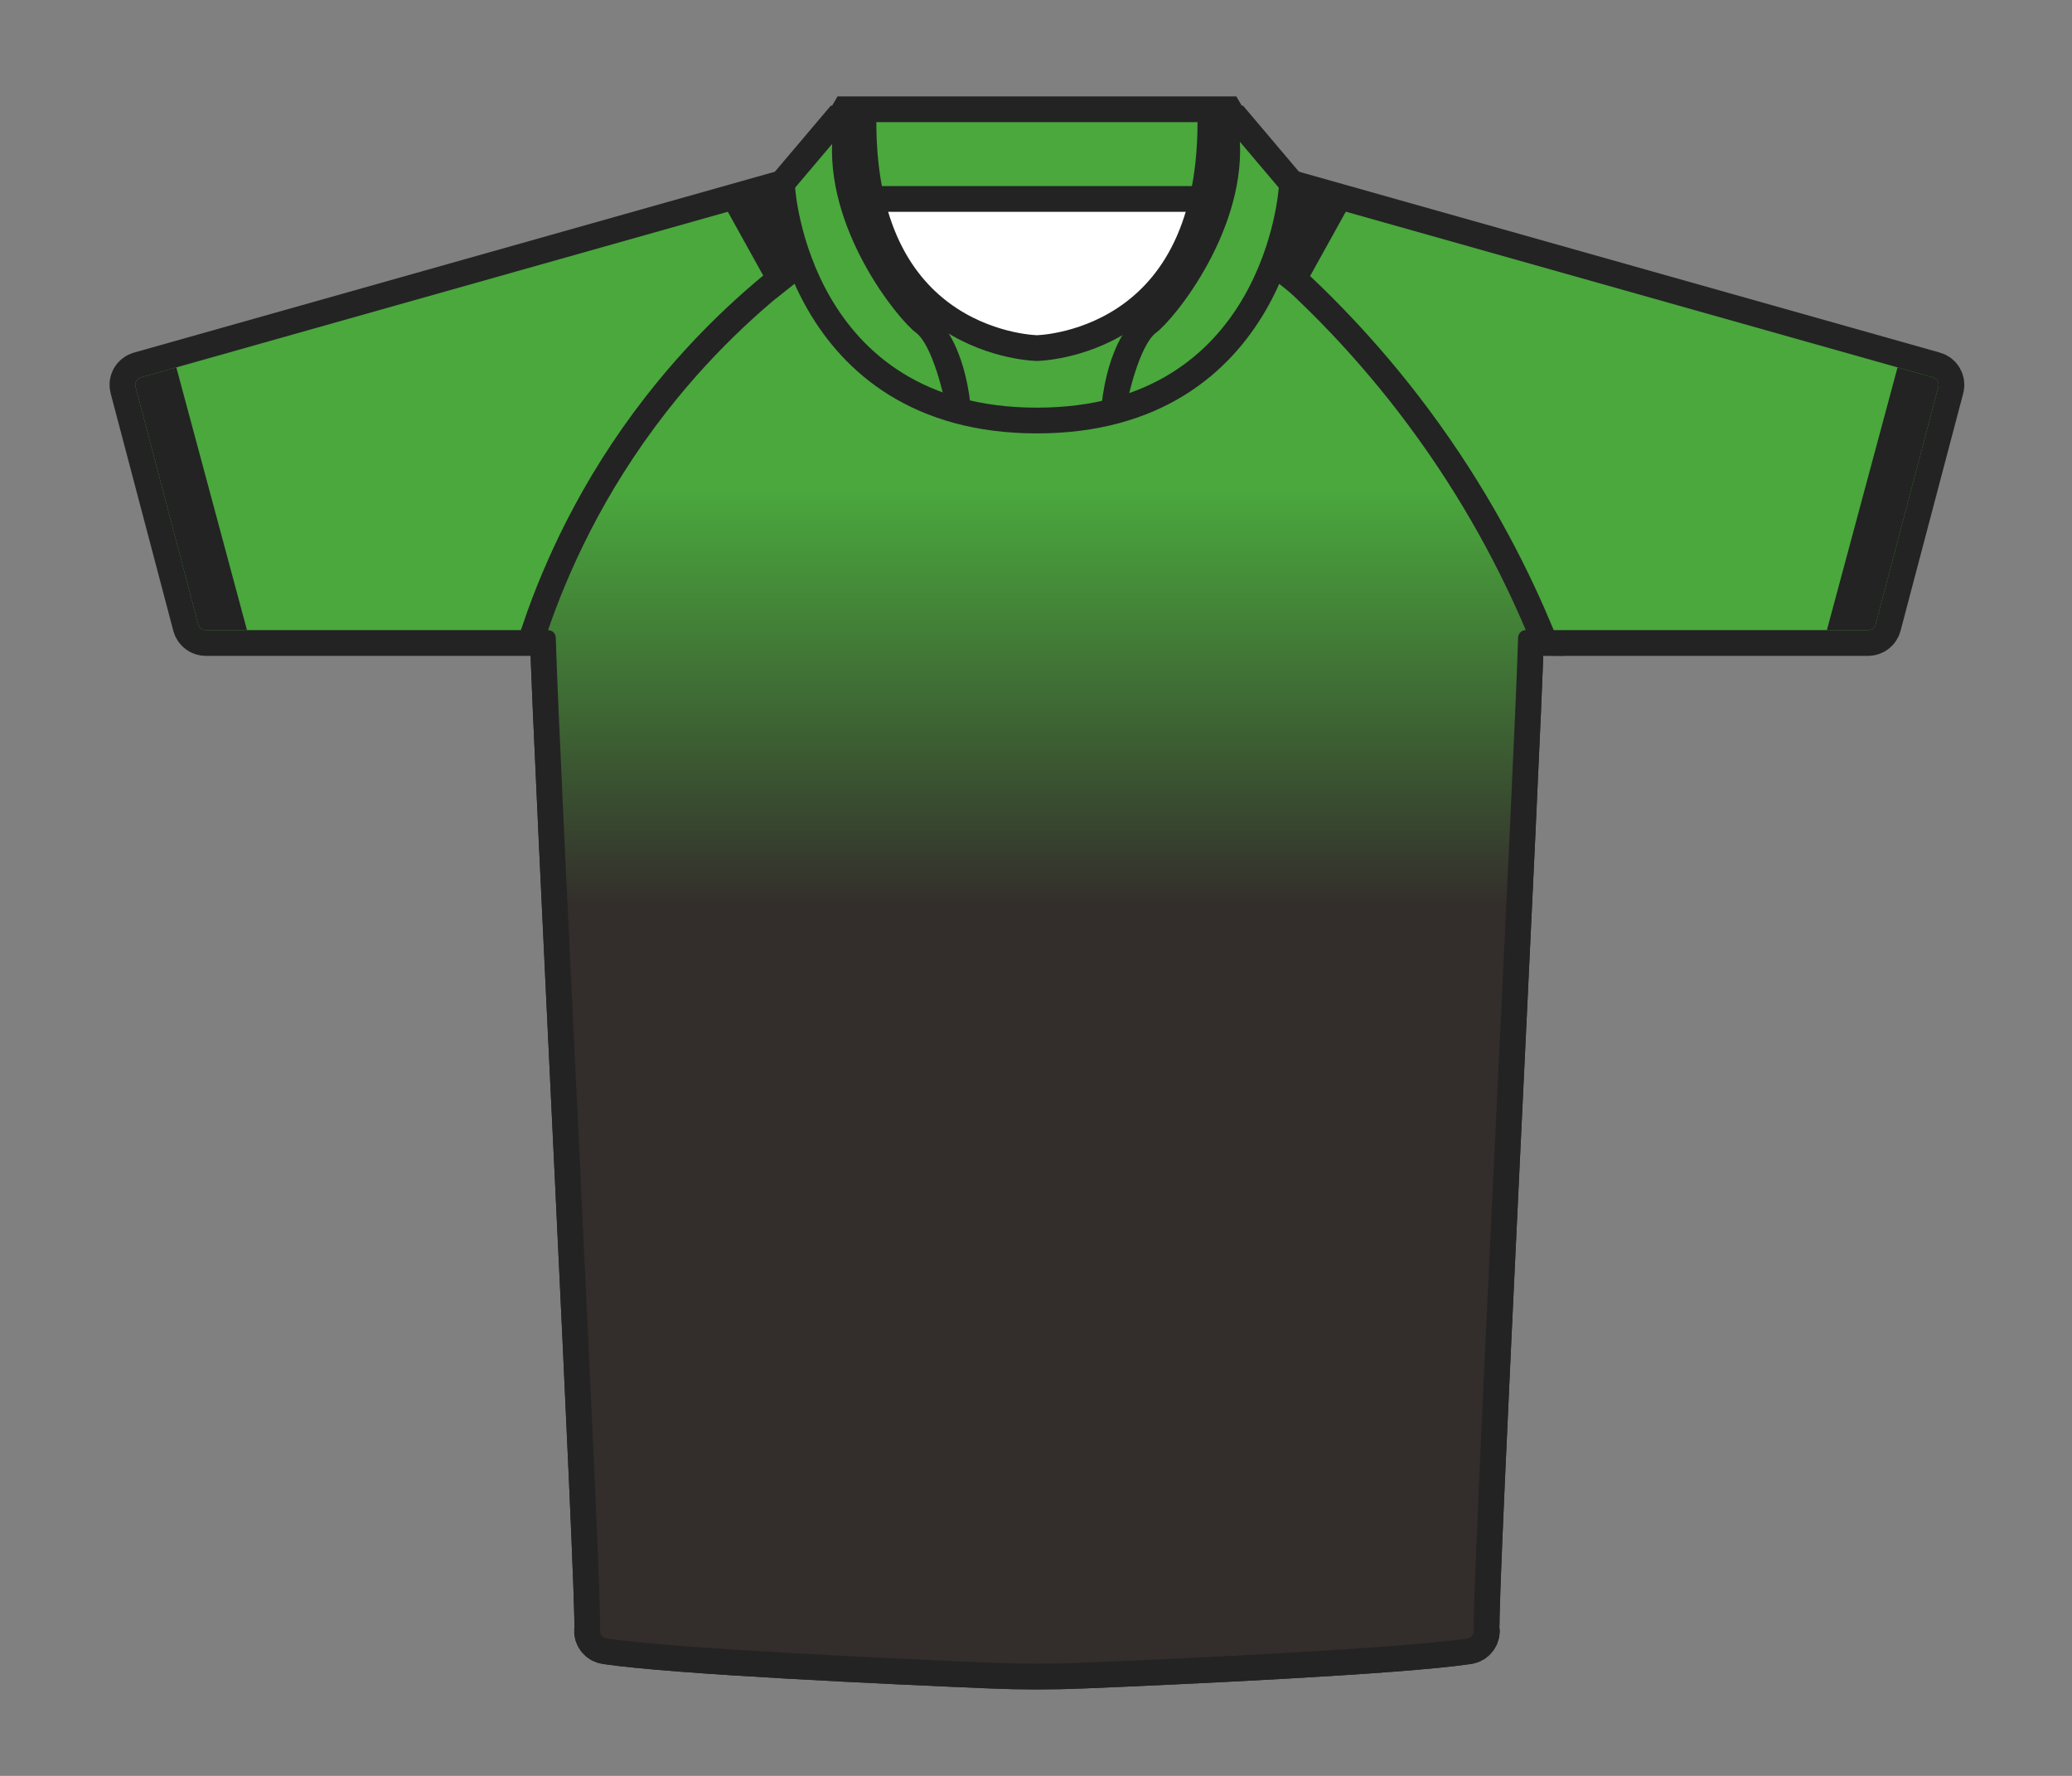
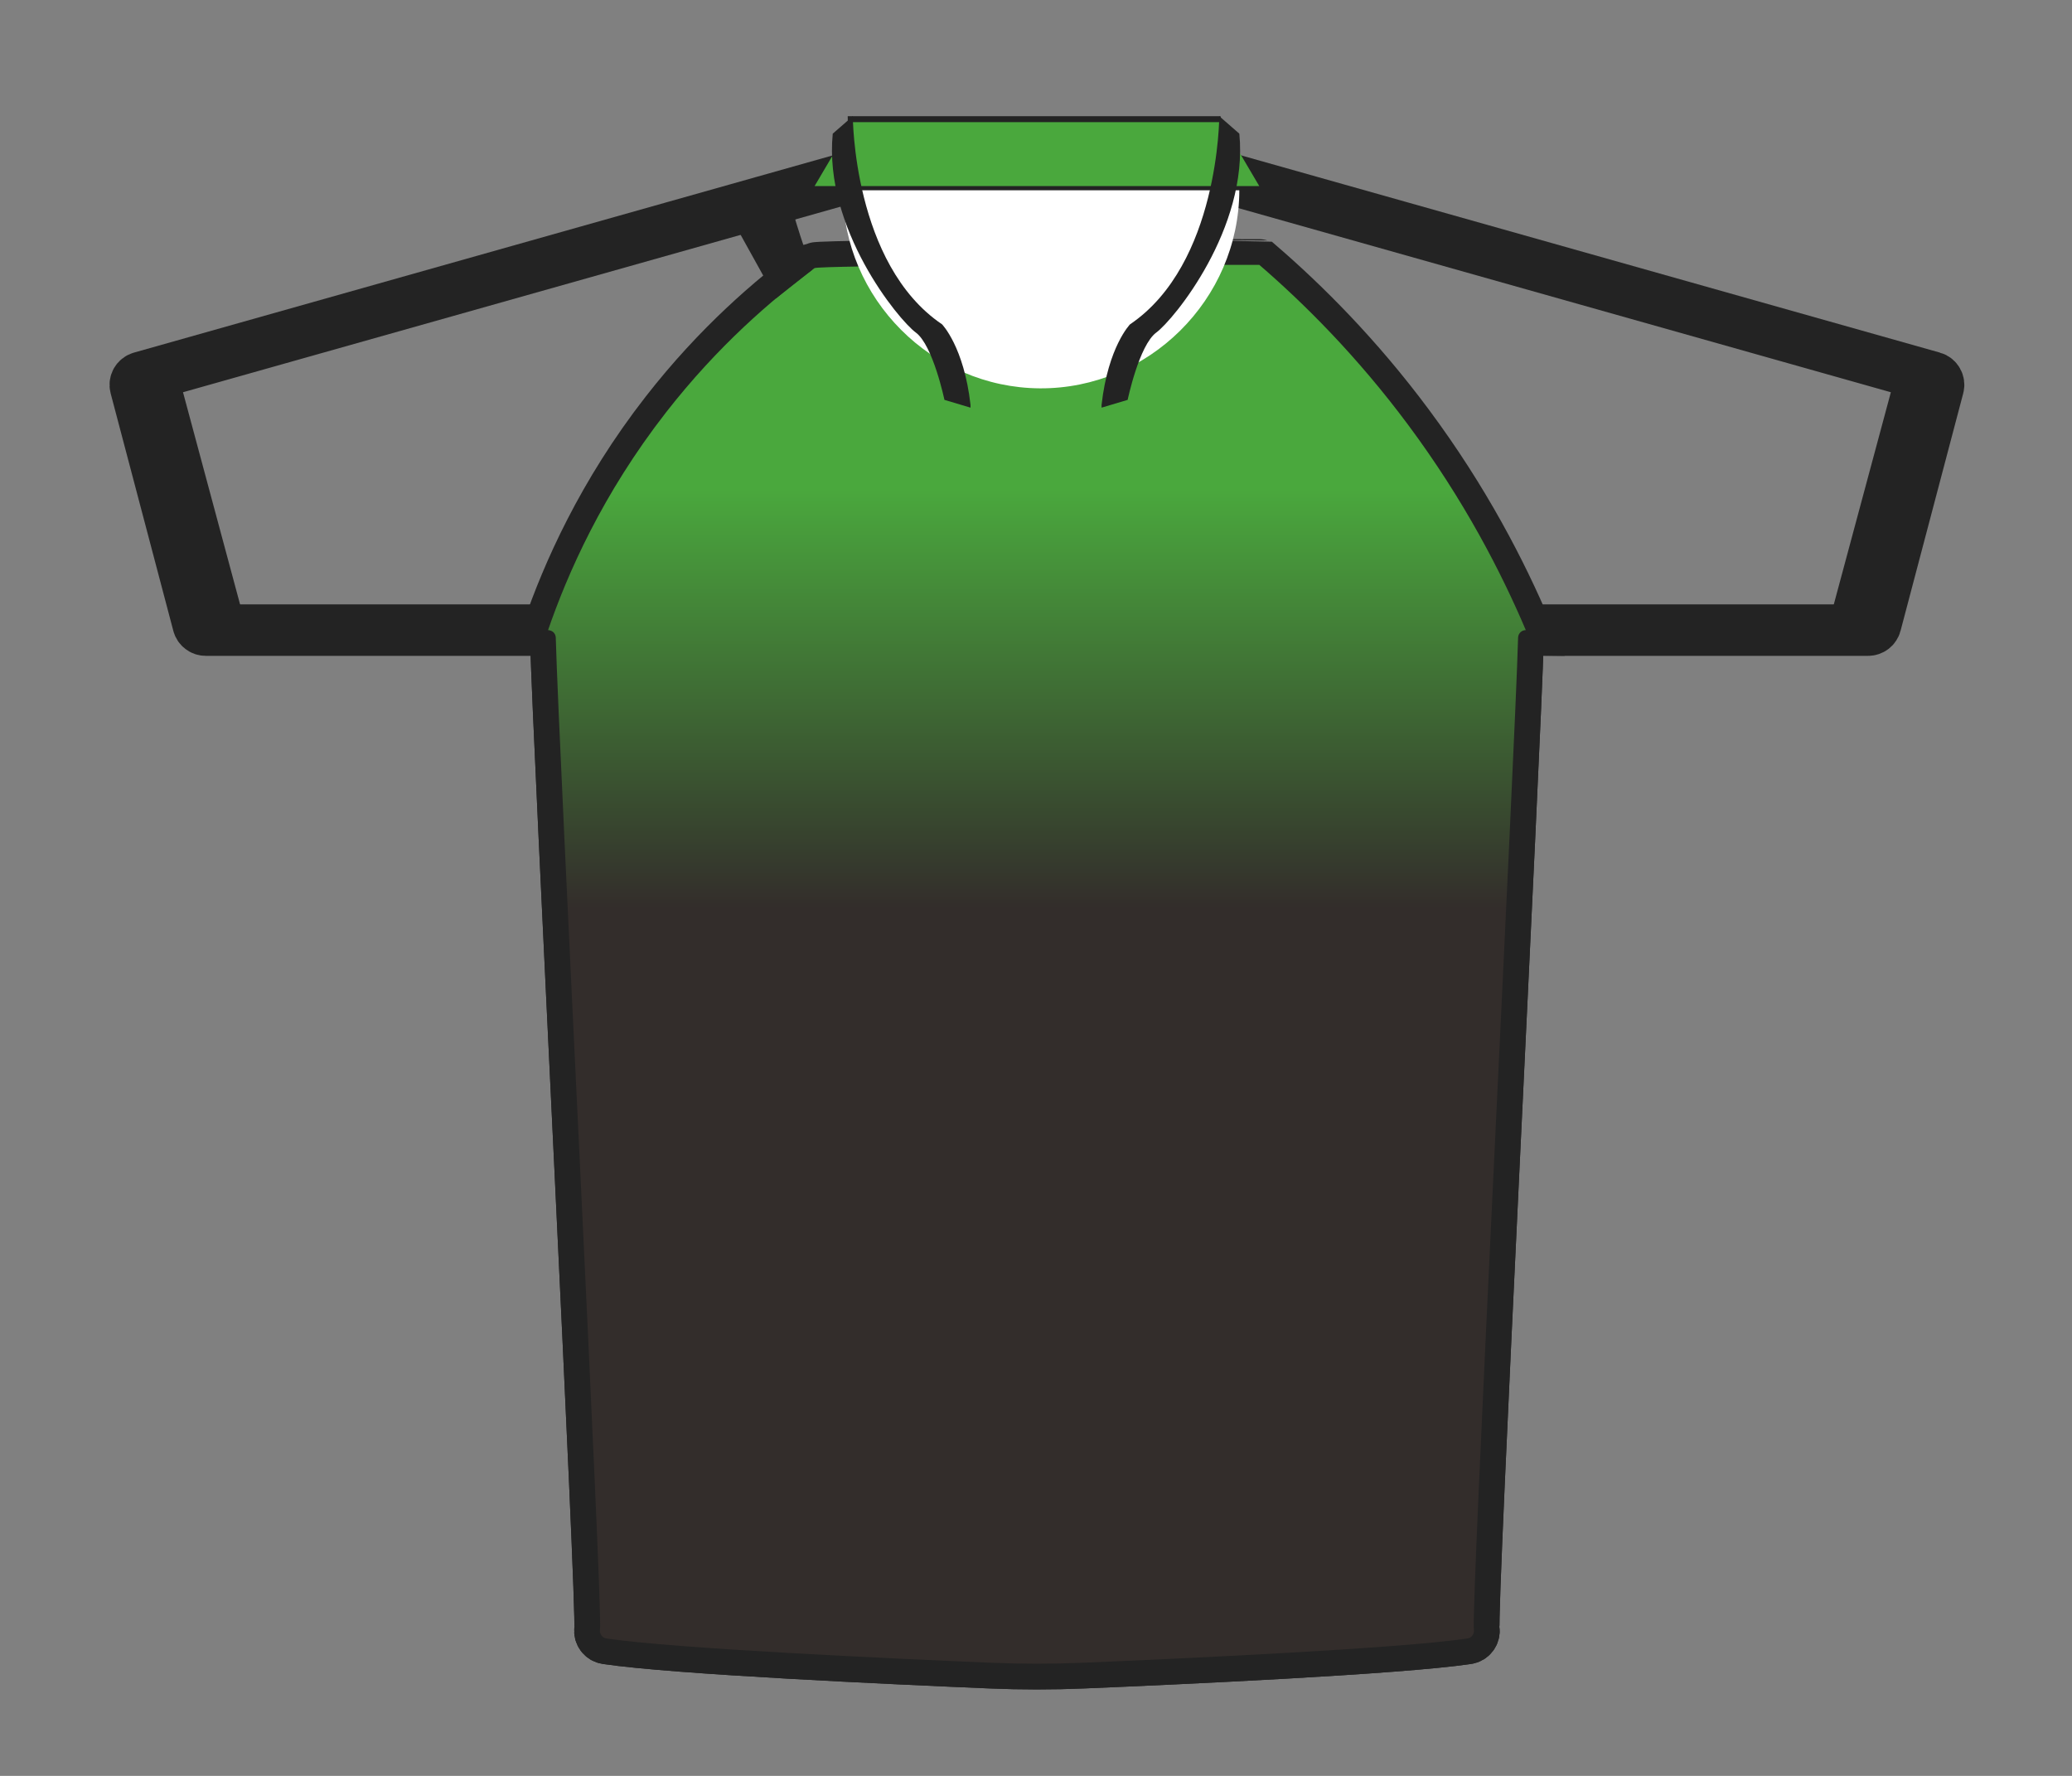
<svg xmlns="http://www.w3.org/2000/svg" width="161" height="138" viewBox="0 0 161 138" fill="none">
  <rect x="0" y="0" width="161" height="138" fill="#808080" stroke="none" />
  <g id="å¤©çææ ¡">
    <g id="g454">
      <g id="g456">
        <g id="g476">
          <path id="path478" d="M65.917 11.283H94.777C94.777 11.283 94.955 9.027 94.826 9.027H65.869L65.917 11.283Z" fill="#232323" />
        </g>
        <g id="g480">
          <path id="path482" d="M95.01 13.75C94.957 13.735 94.902 13.727 94.847 13.727H66.298C66.243 13.727 66.188 13.735 66.135 13.75L10.948 29.326C10.633 29.415 10.448 29.74 10.531 30.055L15.403 48.517C15.473 48.78 15.711 48.964 15.983 48.964H42.586C42.912 48.964 43.177 49.224 43.185 49.549C43.422 58.467 46.854 125.013 46.621 126.647C46.574 126.973 46.8 127.275 47.126 127.323C52.473 128.117 69.478 128.894 76.97 129.207C79.371 129.308 81.774 129.308 84.175 129.207C91.667 128.894 108.672 128.117 114.019 127.323C114.346 127.275 114.571 126.973 114.524 126.647C114.291 125.013 117.723 58.467 117.959 49.549C117.968 49.224 118.233 48.964 118.559 48.964H145.162C145.434 48.964 145.672 48.78 145.742 48.517L150.614 30.055C150.697 29.74 150.512 29.415 150.197 29.326L95.01 13.75Z" stroke="#232323" stroke-width="4" stroke-miterlimit="2" />
        </g>
        <g id="g484">
-           <path id="path486" d="M95.01 13.75C94.957 13.735 94.902 13.727 94.847 13.727H66.298C66.243 13.727 66.188 13.735 66.135 13.75L10.948 29.326C10.633 29.415 10.448 29.74 10.531 30.055L15.403 48.517C15.473 48.78 15.711 48.964 15.983 48.964H42.586C42.912 48.964 43.177 49.224 43.185 49.549C43.422 58.467 46.854 125.013 46.621 126.647C46.574 126.973 46.8 127.275 47.126 127.323C52.473 128.117 69.478 128.894 76.97 129.207C79.371 129.308 81.774 129.308 84.175 129.207C91.667 128.894 108.672 128.117 114.019 127.323C114.346 127.275 114.571 126.973 114.524 126.647C114.291 125.013 117.723 58.467 117.959 49.549C117.968 49.224 118.233 48.964 118.559 48.964H145.162C145.434 48.964 145.672 48.78 145.742 48.517L150.614 30.055C150.697 29.74 150.512 29.415 150.197 29.326L95.01 13.75Z" fill="#4AA83D" />
-         </g>
+           </g>
        <g id="g488">
          <path id="path490" d="M97.856 20.585C97.803 20.57 64.022 20.564 63.294 20.834C59.982 23.265 55.769 26.891 51.76 32.035C46.796 38.404 44.088 44.607 42.586 48.964C42.7 48.974 42.874 49.007 43.005 49.135C43.113 49.24 43.181 49.387 43.185 49.549C43.422 58.468 46.854 125.012 46.621 126.647C46.574 126.973 46.8 127.275 47.126 127.323C52.473 128.117 69.478 128.894 76.97 129.207C79.371 129.308 81.774 129.308 84.175 129.207C91.666 128.894 108.672 128.117 114.019 127.323C114.345 127.275 114.571 126.973 114.524 126.647C114.291 125.012 117.723 58.468 117.959 49.549C117.968 49.224 118.233 48.964 118.559 48.964C116.66 44.495 113.786 38.891 109.421 33.021C105.437 27.662 101.323 23.577 97.856 20.585Z" stroke="#232323" stroke-width="4" stroke-miterlimit="10" />
        </g>
      </g>
    </g>
    <g id="g492">
      <g id="g494">
        <g id="g500">
          <g id="g502">
            <path id="path516" d="M63.294 20.834C59.982 23.265 55.769 26.891 51.76 32.035C46.796 38.404 44.088 44.606 42.586 48.964C42.7 48.974 42.874 49.007 43.005 49.135C43.113 49.24 43.181 49.387 43.185 49.549C43.422 58.467 46.854 125.012 46.621 126.647C46.574 126.973 46.8 127.275 47.126 127.323C52.473 128.117 69.478 128.894 76.97 129.207C79.371 129.308 81.774 129.308 84.175 129.207C91.666 128.894 108.672 128.117 114.019 127.323C114.346 127.275 114.57 126.973 114.524 126.647C114.291 125.012 117.723 58.467 117.959 49.549C117.968 49.224 118.233 48.964 118.559 48.964C116.66 44.495 113.786 38.891 109.421 33.021C105.437 27.662 101.323 23.577 97.856 20.584C97.845 20.581 96.403 20.579 94.116 20.579C85.294 20.579 63.873 20.619 63.294 20.834Z" fill="url(#paint0_linear_916_6834)" />
          </g>
        </g>
      </g>
    </g>
    <g id="g518">
      <g id="g520">
        <g id="g526">
          <path id="path528" d="M96.299 14.786C96.277 23.282 89.251 30.227 80.8 30.177C72.419 30.126 65.509 23.211 65.487 14.786H96.299Z" fill="white" />
        </g>
        <g id="g530">
-           <path id="path532" d="M94.921 9.491H66.224L63.295 14.462H97.85L94.921 9.491Z" stroke="#232323" stroke-width="4" stroke-miterlimit="10" />
-         </g>
+           </g>
        <g id="g534">
          <path id="path536" d="M94.921 9.491H66.224L63.295 14.462H97.85L94.921 9.491Z" fill="#4AA83D" />
        </g>
        <g id="g538">
-           <path id="path540" d="M95.051 9.491C95.051 27.928 80.573 28.049 80.573 28.049C80.573 28.049 66.094 27.928 66.094 9.491L61.783 14.582C61.783 14.582 62.856 31.678 80.573 31.678C98.289 31.678 99.362 14.582 99.362 14.582L95.051 9.491Z" stroke="#232323" stroke-width="4" stroke-miterlimit="2" />
-         </g>
+           </g>
        <g id="g542">
-           <path id="path544" d="M95.051 9.491C95.051 27.928 80.573 28.049 80.573 28.049C80.573 28.049 66.094 27.928 66.094 9.491L61.783 14.582C61.783 14.582 62.856 31.678 80.573 31.678C98.289 31.678 99.362 14.582 99.362 14.582L95.051 9.491Z" fill="#4AA83D" />
-         </g>
+           </g>
        <g id="g546">
          <path id="path548" d="M13.701 28.549L10.948 29.326C10.633 29.415 10.448 29.739 10.531 30.055L15.403 48.517C15.473 48.781 15.711 48.964 15.983 48.964H19.191L13.701 28.549Z" fill="#232323" />
        </g>
        <g id="g550">
          <path id="path552" d="M147.444 28.549L150.197 29.326C150.512 29.415 150.697 29.739 150.614 30.055L145.742 48.517C145.672 48.781 145.434 48.964 145.162 48.964H141.954L147.444 28.549Z" fill="#232323" />
        </g>
        <g id="g554">
          <path id="path556" d="M56.349 16.087L60.291 23.192L63.108 20.971C63.108 20.971 61.284 16.101 61.322 14.786L56.349 16.087Z" fill="#232323" />
        </g>
        <g id="g558">
-           <path id="path560" d="M104.774 16.087L100.833 23.192L98.015 20.971C98.015 20.971 99.84 16.101 99.802 14.786L104.774 16.087Z" fill="#232323" />
-         </g>
+           </g>
        <g id="g562">
          <path id="path564" d="M94.741 9.027C94.741 9.027 94.736 20.515 87.807 25.203C87.807 25.203 86.102 26.944 85.595 31.463V31.678L87.622 31.073C87.622 31.073 88.51 26.825 89.847 25.84C91.197 24.847 97.02 17.754 96.3 10.387L94.741 9.027Z" fill="#232323" />
        </g>
        <g id="g566">
          <path id="path568" d="M66.266 9.027C66.266 9.027 66.271 20.515 73.2 25.203C73.2 25.203 74.905 26.944 75.412 31.463V31.678L73.385 31.073C73.385 31.073 72.497 26.825 71.16 25.84C69.81 24.847 63.987 17.754 64.707 10.387L66.266 9.027Z" fill="#232323" />
        </g>
      </g>
    </g>
  </g>
  <defs>
    <linearGradient id="paint0_linear_916_6834" x1="80.573" y1="20.579" x2="80.573" y2="129.283" gradientUnits="userSpaceOnUse">
      <stop stop-color="#4AA83D" />
      <stop offset="0.16" stop-color="#4AA83D" />
      <stop offset="0.46" stop-color="#332D2B" />
      <stop offset="1" stop-color="#332D2B" />
    </linearGradient>
  </defs>
</svg>